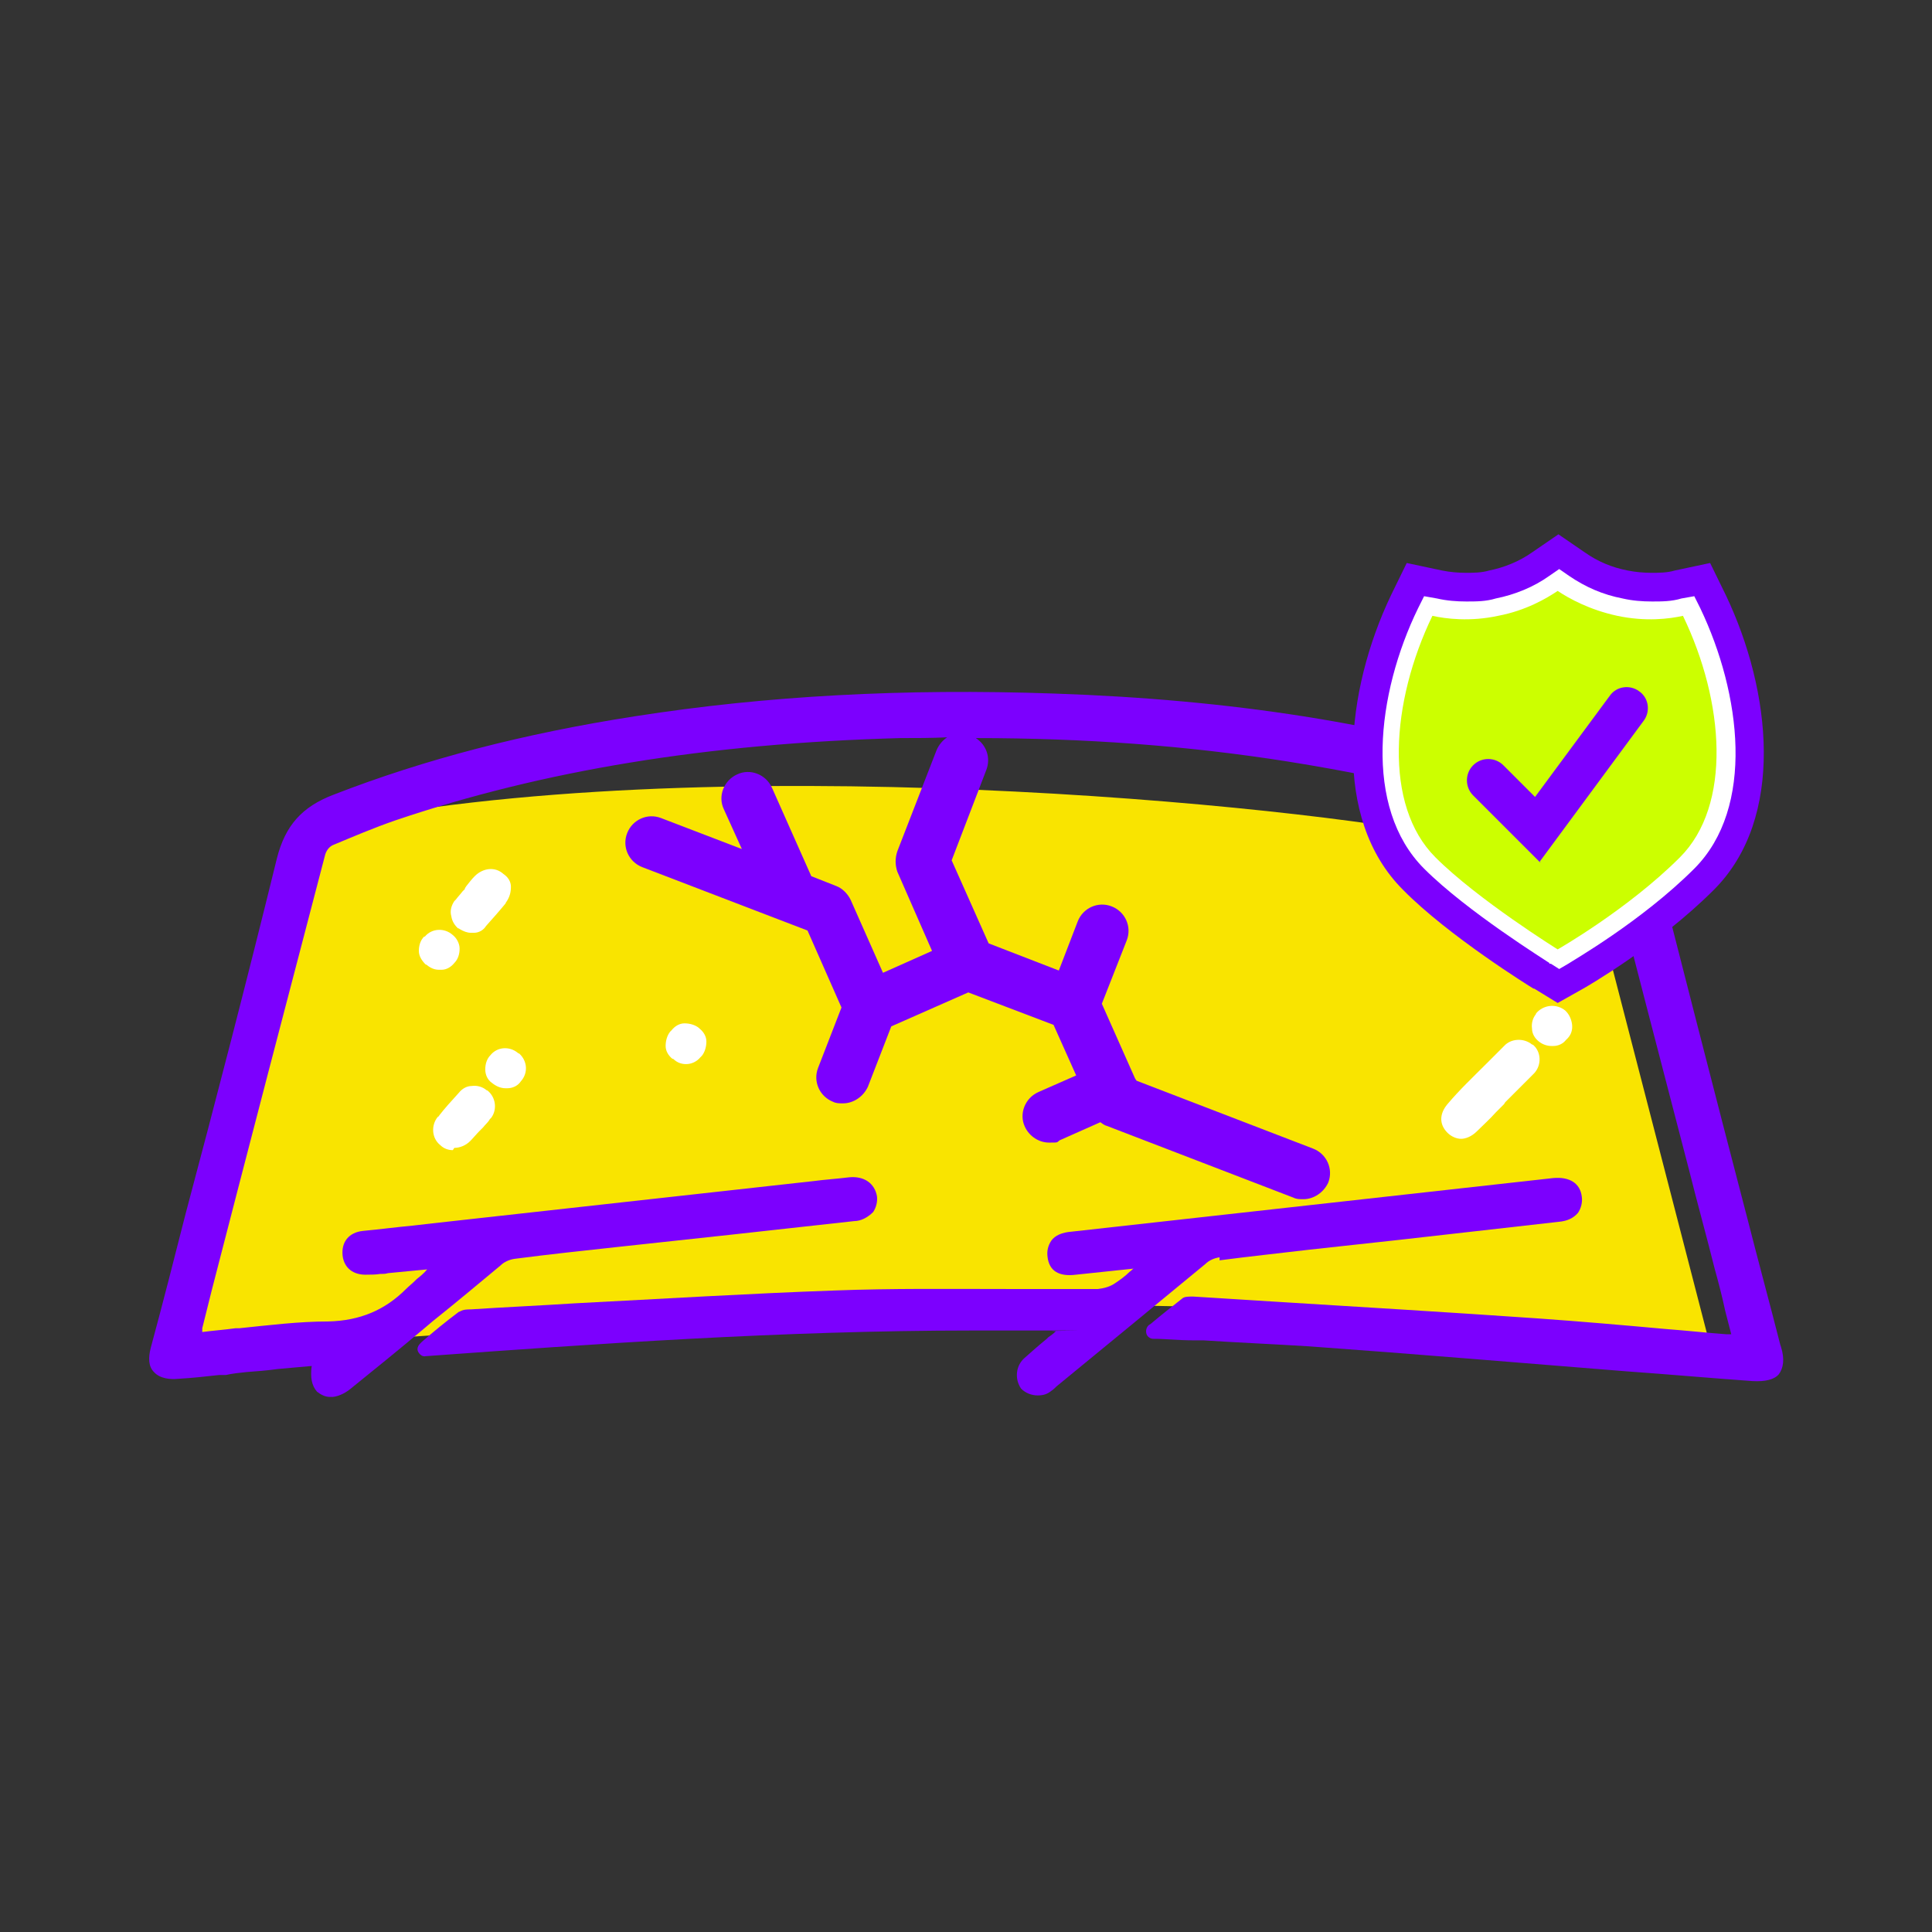
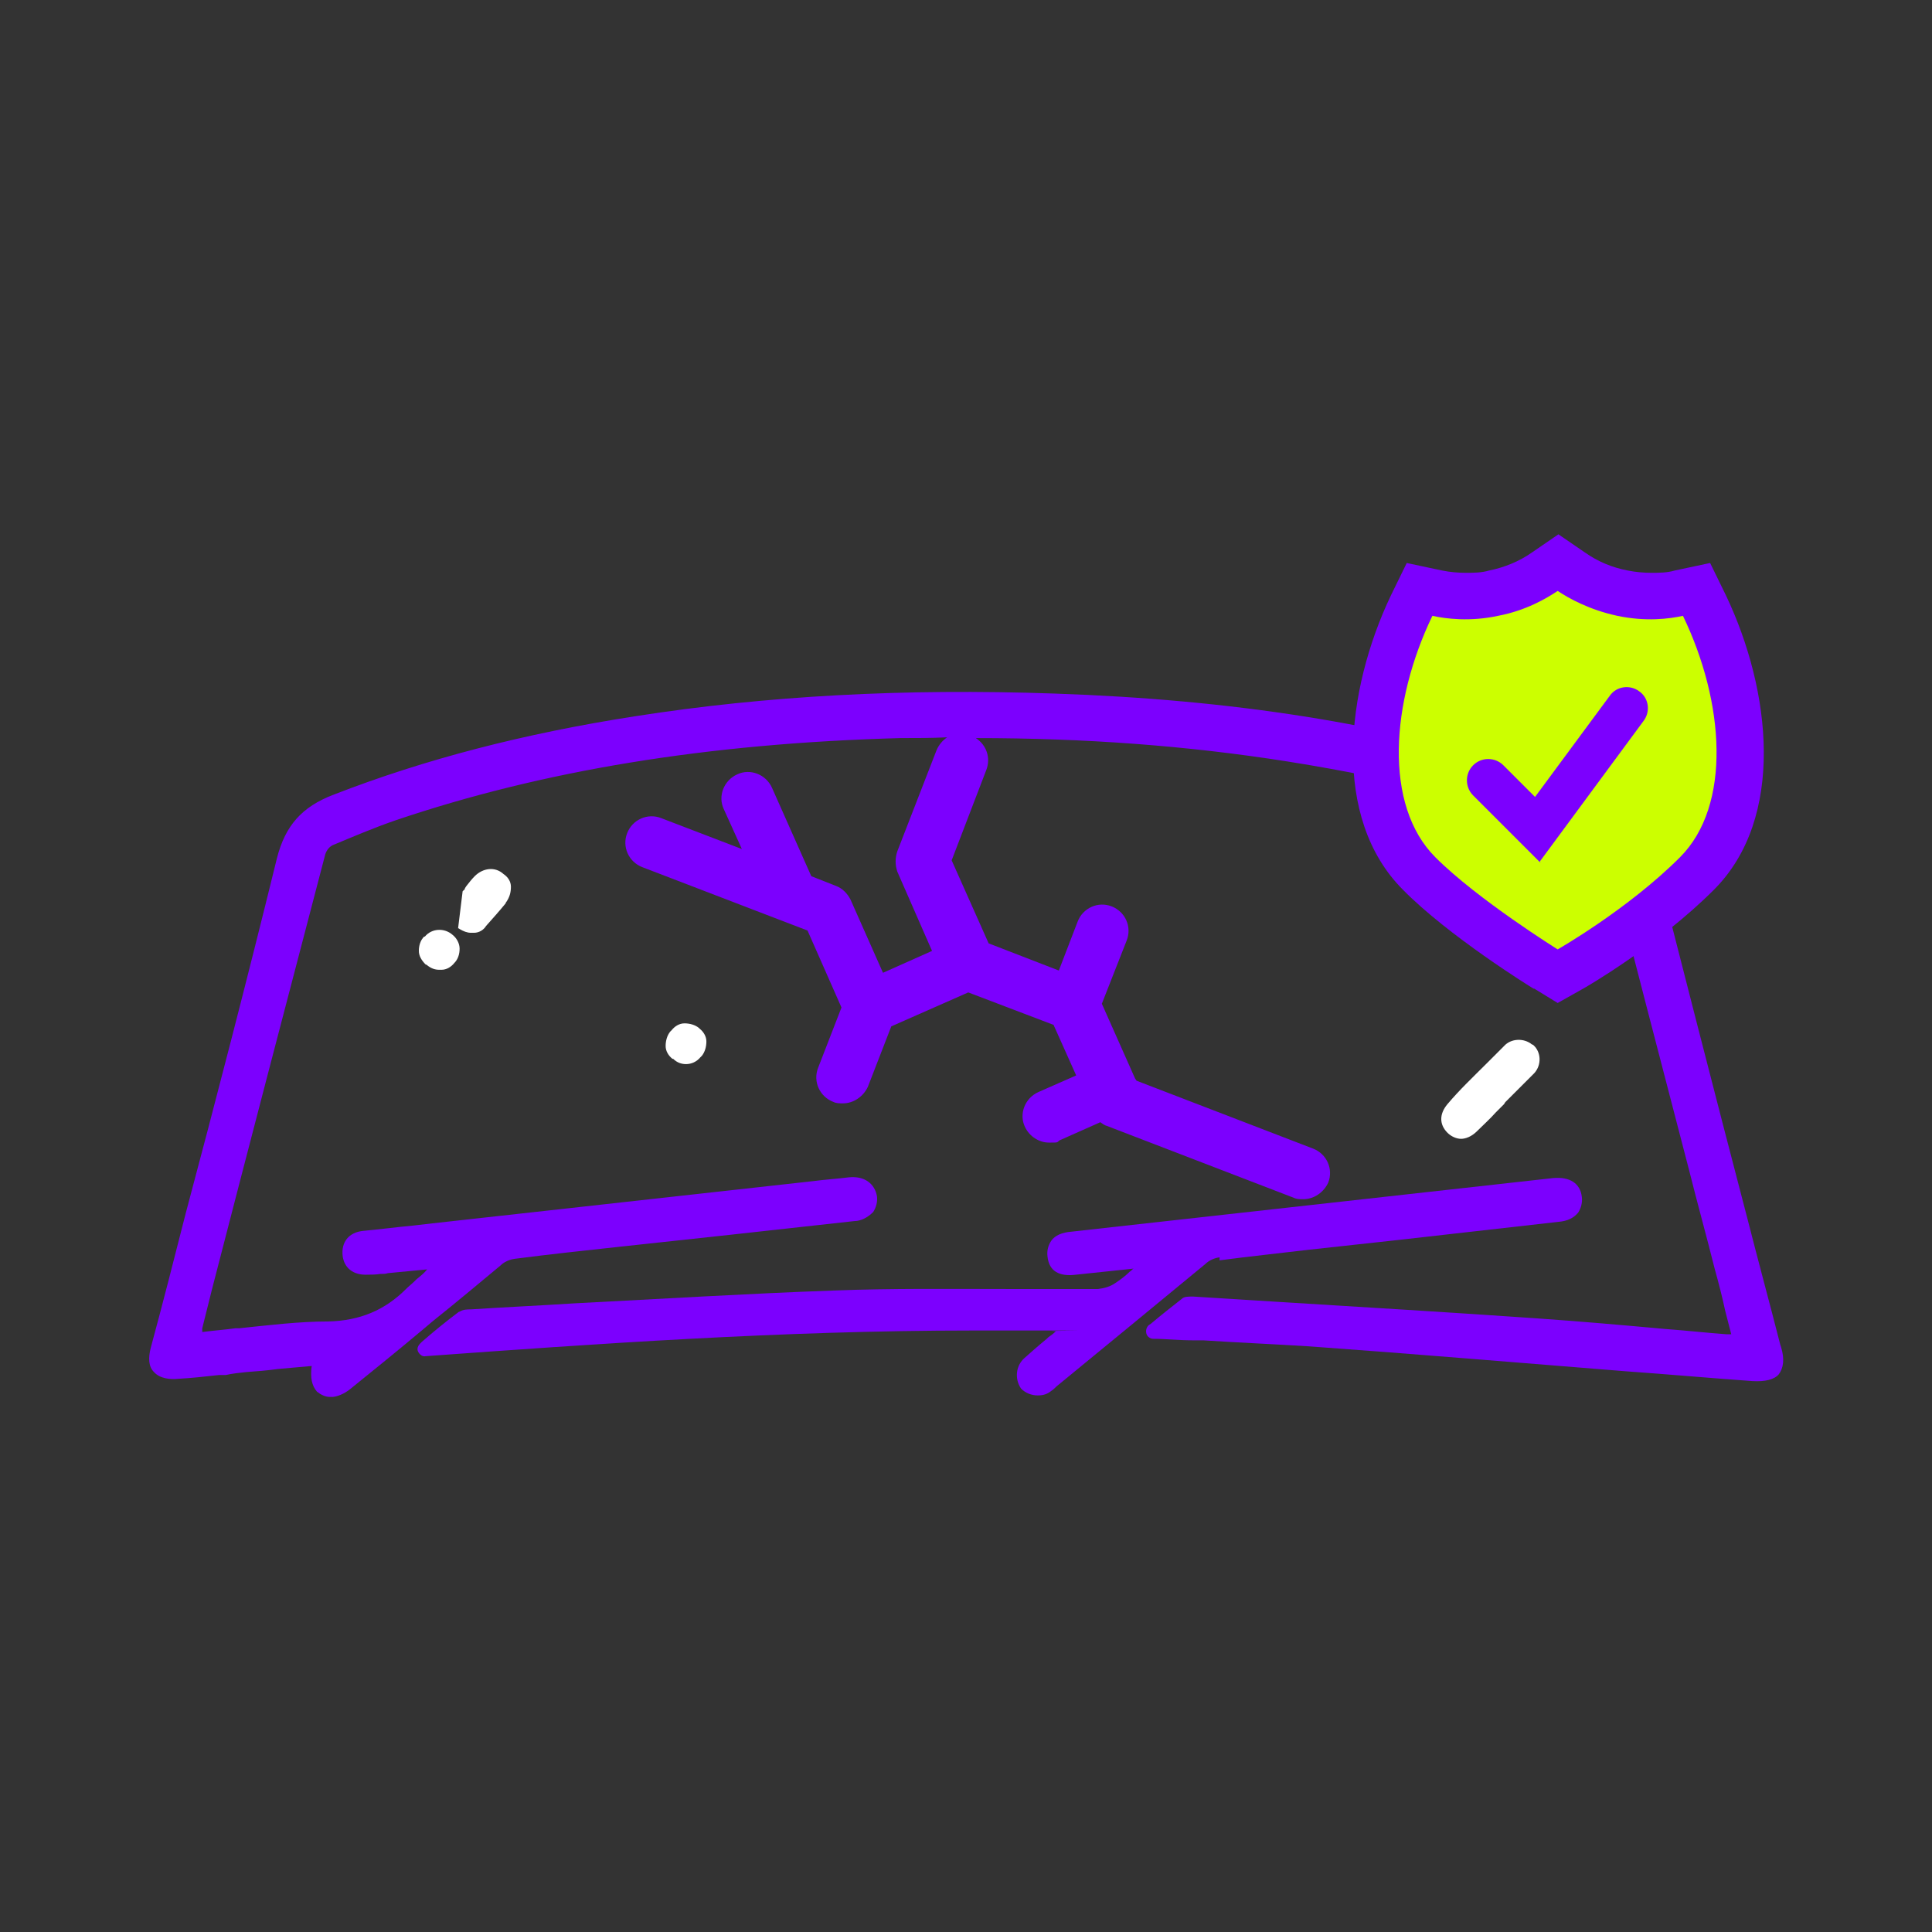
<svg xmlns="http://www.w3.org/2000/svg" id="Layer_1" data-name="Layer 1" viewBox="0 0 256 256">
  <rect x="0" y="0" width="256" height="256" fill="#333333" stroke="none" />
  <defs>
    <style>
      .cls-1 {
        fill: #7c00fe;
      }

      .cls-2 {
        fill: #fff;
      }

      .cls-3 {
        fill: #cf0;
      }

      .cls-4 {
        fill: #f9e400;
      }
    </style>
  </defs>
  <g>
-     <path class="cls-4" d="M47.2,108.6l-8.9,5.4-11.3,53.7-1.1,11.3,57.7-3.8,57.4-2.4,25.3.5,60.4,5.4-14.8-57.2s-2.7-6.5-18.1-10.2c-15.4-3.8-93.8-12.4-146.7-2.7Z" />
    <g>
-       <path class="cls-2" d="M60.2,152.1c.7,0,1.5-.3,2.1-.9.4-.4.8-.9,1.2-1.3l.2-.2s0,0,0,0l.3-.3c.3-.4.7-.7.9-1.1,0,0,.1-.1.2-.2.8-1.1.6-2.7-.5-3.6,0,0-.1,0-.2-.1-.5-.4-1.2-.6-1.9-.5-.7,0-1.3.4-1.7.9-1.1,1.2-1.9,2.1-2.6,3,0,0,0,.1-.2.2-.9,1.1-.8,2.8.3,3.7.5.5,1.1.7,1.7.7ZM64.3,147.4h0s0,0,0,0h0Z" />
-       <path class="cls-2" d="M67.2,144.2c.7,0,1.4-.3,1.8-.9,1-1.1.9-2.7-.2-3.7,0,0-.1,0-.2-.1-1.1-.9-2.7-.8-3.6.3-.5.5-.7,1.2-.7,1.9,0,.7.3,1.4.9,1.8.5.4,1.1.7,1.8.7s0,0,.1,0Z" />
      <path class="cls-2" d="M92.6,136.2c-.5-.4-1.2-.6-1.9-.6-.7,0-1.3.4-1.7.9,0,0-.1.1-.2.2-.4.5-.6,1.2-.6,1.9,0,.7.4,1.3.9,1.7h.1c.5.5,1.1.7,1.7.7.7,0,1.4-.3,1.9-.9,0,0,.1-.1.2-.2.4-.5.6-1.2.6-1.9,0-.7-.4-1.3-.9-1.7,0,0,0,0-.1-.1Z" />
-       <path class="cls-2" d="M60.7,123c0,0,.1,0,.2.1.5.3,1,.5,1.5.5s.2,0,.4,0c.7,0,1.3-.4,1.6-.9.8-.9,1.7-1.9,2.6-3,0,0,0-.1.1-.2.4-.6.6-1.2.6-2,0-.7-.4-1.3-1-1.7-1.1-1-2.7-.8-3.8.3-.4.4-.7.8-1.1,1.3l-.2.3s0,0,0,.1l-.3.3c-.3.4-.6.7-.9,1.1,0,0-.1.1-.2.2-.4.6-.6,1.3-.4,2,.1.7.5,1.3,1,1.7Z" />
+       <path class="cls-2" d="M60.7,123c0,0,.1,0,.2.1.5.3,1,.5,1.5.5s.2,0,.4,0c.7,0,1.3-.4,1.6-.9.8-.9,1.7-1.9,2.6-3,0,0,0-.1.1-.2.4-.6.6-1.2.6-2,0-.7-.4-1.3-1-1.7-1.1-1-2.7-.8-3.8.3-.4.4-.7.8-1.1,1.3l-.2.3s0,0,0,.1l-.3.3Z" />
      <path class="cls-2" d="M56.2,124.1c-.5.5-.7,1.2-.7,1.9,0,.7.4,1.3.9,1.8,0,0,.1,0,.2.1.5.4,1,.6,1.6.6s.2,0,.3,0c.7,0,1.3-.4,1.7-.9.5-.5.7-1.2.7-1.9,0-.7-.4-1.4-.9-1.8-1.1-1-2.8-.9-3.7.2Z" />
      <path class="cls-1" d="M235.9,178.2c-1.4-5.5-2.9-11-4.3-16.5-4.5-17.2-8.8-34.1-13.1-50.9-.5-2.1-1.6-3.4-3.4-4.1-1.6-.6-3.2-1.2-4.7-1.8-2.7-1-5.7-2.2-8.6-3.2-18.2-5.8-38.5-9-62.1-9.8-20-.7-38.2.3-55.5,3-14.8,2.3-27.9,5.7-40,10.4-4.2,1.6-6.4,4.1-7.5,8.4-3.9,15.9-8.2,32.5-12.1,47.1-1.5,5.9-3,11.8-4.6,17.7-.4,1.5-.3,2.6.4,3.3.8.9,2.2,1,3.2.9,1.8-.1,3.6-.3,5.4-.5h.9c.9-.2,1.8-.3,2.8-.4,1.4-.1,2.7-.2,4.1-.4l4.5-.4c-.2,1.5,0,2.6.7,3.4.5.4,1.1.7,1.7.7s.3,0,.4,0c.9-.1,1.8-.6,2.5-1.2,3.1-2.5,6.3-5.1,9.4-7.7l1.3-1.1c3-2.4,6-4.9,9-7.4.5-.5,1.2-.8,1.9-.9,4.6-.6,9.3-1.1,13.9-1.6l14.8-1.6c5.4-.6,10.9-1.2,16.3-1.8.9,0,1.8-.5,2.5-1.2.4-.6.6-1.4.5-2.1-.3-1.7-1.7-2.7-3.7-2.5-1.6.2-3.2.3-4.7.5l-50.5,5.6-2.6.3c-2.2.2-4.4.5-6.6.7-1.9.2-2.9,1.5-2.7,3.3.2,1.6,1.4,2.6,3.3,2.5.5,0,1.1,0,1.7-.1h.2c.2,0,.5,0,.8-.1l5.2-.5c-.4.5-.9.9-1.4,1.3l-.2.2c-.4.4-.8.7-1.2,1.1-2.8,2.8-6.1,4.2-10.3,4.3-3.9,0-7.9.5-11.8.9h-.5c-1.4.2-2.9.3-4.4.5,0,0,0,0,0,0,0-.2,0-.4,0-.5l1.3-5.2c4.9-19,10-38.5,15-57.6.2-.6.6-1.1,1.2-1.3,2.4-1,5.2-2.2,8.1-3.2,19.5-6.6,41.3-10.2,66.9-10.9,2.1,0,4.1,0,6.2-.1-.6.4-1.1,1-1.4,1.7l-5.2,13.4c-.3.9-.3,1.8,0,2.7l4.6,10.5-6.5,2.9-4.3-9.7c-.4-.8-1.1-1.5-1.9-1.8l-3.3-1.3-5.2-11.7c-.8-1.8-2.9-2.6-4.6-1.8-1.8.8-2.6,2.9-1.8,4.6l2.4,5.3-10.7-4.1c-1.8-.7-3.8.2-4.5,2-.7,1.8.2,3.8,2,4.5l21.9,8.4,4.5,10.2-3.1,8c-.7,1.8.2,3.8,2,4.5.4.2.8.2,1.3.2,1.4,0,2.7-.9,3.3-2.2l3.1-8,10.2-4.5,11.3,4.3,3,6.7-5,2.2c-1.8.8-2.6,2.9-1.8,4.6.6,1.3,1.9,2.1,3.2,2.1s1,0,1.4-.3l5.4-2.4c.3.2.5.4.9.5l24.7,9.5c.4.2.8.2,1.3.2,1.4,0,2.7-.9,3.3-2.2.7-1.8-.2-3.8-2-4.5l-23.4-9-.2-.3s0,0,0,0,0,0,0,0l-4.4-9.9,3.3-8.4c.7-1.8-.2-3.8-2-4.5-1.8-.7-3.8.2-4.5,2l-2.5,6.5-9.3-3.6-4.9-11,4.6-12c.6-1.6,0-3.3-1.4-4.2,14.4,0,28,1,41.3,3.1,15.7,2.5,28.4,5.8,40.1,10.6,1.5.6,2.2,1.4,2.6,3,3.1,12,6.4,24.8,10.5,40.5,1.1,4.4,2.3,8.7,3.4,13.1.5,1.8,1,3.7,1.4,5.6l.8,3.1h-.1c-.2,0-.3,0-.5,0-2.7-.2-5.4-.5-8.1-.7-5.5-.5-11.2-1-16.9-1.4-11.5-.8-23.2-1.5-34.5-2.2l-11.2-.7c-.7,0-1.2,0-1.5.3-1.4,1.1-2.8,2.2-4.1,3.3l-.3.2c-.3.3-.4.7-.3,1.1.1.4.5.7.9.7,1.7,0,3.4.2,5.2.2h1.4c4.6.3,9.3.5,14.1.8,13.9,1,28.1,2.2,41.9,3.3,5.6.4,11.2.9,16.8,1.3,1.7.1,2.9-.2,3.5-.9.6-.8.8-2,.3-3.6Z" />
      <path class="cls-1" d="M161.6,167c3.8-.5,7.6-.9,11.8-1.4l11.9-1.3c7.1-.8,14.1-1.6,21.2-2.4,1.2-.1,2-.5,2.6-1.2.4-.6.6-1.4.5-2.1-.2-1.8-1.6-2.7-3.8-2.5l-63.8,7.1c-1.3.1-2.2.5-2.7,1.2-.4.6-.6,1.3-.5,2.1.2,1.9,1.5,2.7,3.8,2.4,1.9-.2,3.8-.4,5.7-.6l1.9-.2c-.2.1-.3.3-.5.4-.6.6-1.3,1.1-1.9,1.5-.7.5-1.5.7-2.3.8-4,0-8.2,0-12.1,0-7.5,0-15.2-.1-22.9.2-11.3.4-22.7,1.1-34.4,1.7-4.6.3-9.2.5-13.7.8-.5,0-1,0-1.5.3,0,0-.1,0-.2.1-1.6,1.2-3.2,2.5-4.8,3.9l-.2.2c-.3.3-.5.7-.3,1.1s.6.7,1,.6c22.1-1.6,47.1-3.4,72.5-3.4s7.3,0,11,.1c-.3.3-.7.6-1,.8l-.2.2c-1.1.9-2,1.7-2.9,2.5-1.2,1-1.4,2.8-.5,4.1,0,0,0,0,0,0,.6.6,1.4.9,2.2.9s1.3-.2,1.8-.6c.3-.2.5-.4.7-.6l9.5-7.8c3.4-2.8,6.8-5.6,10.2-8.4.5-.5,1.2-.8,1.9-.9Z" />
      <path class="cls-2" d="M199.2,138.7c-.8.8-1.6,1.6-2.3,2.3-1.7,1.7-3.5,3.4-5.1,5.3-1.1,1.3-1.1,2.7,0,3.8.5.5,1.2.8,1.8.8s1.4-.3,2.1-1c.8-.8,1.7-1.6,2.5-2.5l1.1-1.1c0,0,.1-.2.2-.3l.9-.9c.9-.9,1.8-1.8,2.7-2.7,0,0,.1-.1.2-.2,1-1.1.9-2.8-.1-3.7,0,0-.1-.1-.2-.1-1.1-.9-2.8-.8-3.7.2ZM202.4,141.7h0s0,0,0,0Z" />
-       <path class="cls-2" d="M203.9,138s0,0,0,0c.5.4,1.1.6,1.7.6s.1,0,.2,0c.7,0,1.3-.3,1.7-.8,0,0,.1-.1.2-.2.5-.5.7-1.2.6-1.9s-.4-1.3-.8-1.7c0,0,0,0-.1-.1-1.1-.9-2.7-.8-3.7.2,0,0-.2.2-.2.3-.4.5-.6,1.2-.5,1.9,0,.7.4,1.3.9,1.7Z" />
    </g>
  </g>
  <g>
    <g>
      <path class="cls-1" d="M203.2,131c-.5-.3-11.3-7-17.3-13.1-9.5-9.5-7.6-26.4-1.6-39l2.1-4.3,4.7,1c1,.2,2.1.3,3.1.3s2.1,0,3.1-.3c2-.4,4-1.2,5.7-2.4l3.5-2.4,3.5,2.4c1.7,1.2,3.6,2,5.7,2.4,1,.2,2.1.3,3.1.3s2.1,0,3.1-.3l4.7-1,2.1,4.3c6,12.6,7.9,29.5-1.6,39-7.4,7.4-17.1,13-17.5,13.2l-3.2,1.8-3.1-1.9h-.1Z" />
-       <path class="cls-2" d="M205.3,127.6c-.4-.3-10.9-6.8-16.6-12.5-8.1-8.1-6.3-23.2-.8-34.5l.8-1.6,1.7.3c1.3.3,2.6.4,3.9.4s2.6,0,3.9-.4c2.5-.5,5-1.5,7.1-3l1.3-.9,1.3.9c2.2,1.5,4.5,2.5,7.1,3,1.3.3,2.6.4,3.9.4s2.6,0,3.9-.4l1.7-.3.8,1.6c5.4,11.3,7.3,26.4-.8,34.5-7,7-16.3,12.3-16.7,12.6l-1.2.7-1.1-.7h-.2Z" />
      <path class="cls-3" d="M223,81.6c-1.8.4-4.9.8-8.7,0-3.7-.8-6.4-2.3-7.9-3.3-1.5,1-4.2,2.6-7.9,3.3-3.7.8-6.9.4-8.7,0-5.5,11.4-6.5,25.1.4,32,5.6,5.6,16.2,12.2,16.2,12.2,0,0,9.3-5.3,16.2-12.2,6.9-6.9,5.9-20.6.4-32Z" />
    </g>
    <path class="cls-1" d="M204.1,114.3l-8.9-8.9c-1.1-1.1-1.1-2.9,0-4s2.9-1.1,4,0l4.2,4.2,9.9-13.4c.9-1.3,2.7-1.5,3.9-.6,1.3.9,1.5,2.7.6,3.9l-13.8,18.7h.1Z" />
  </g>
</svg>